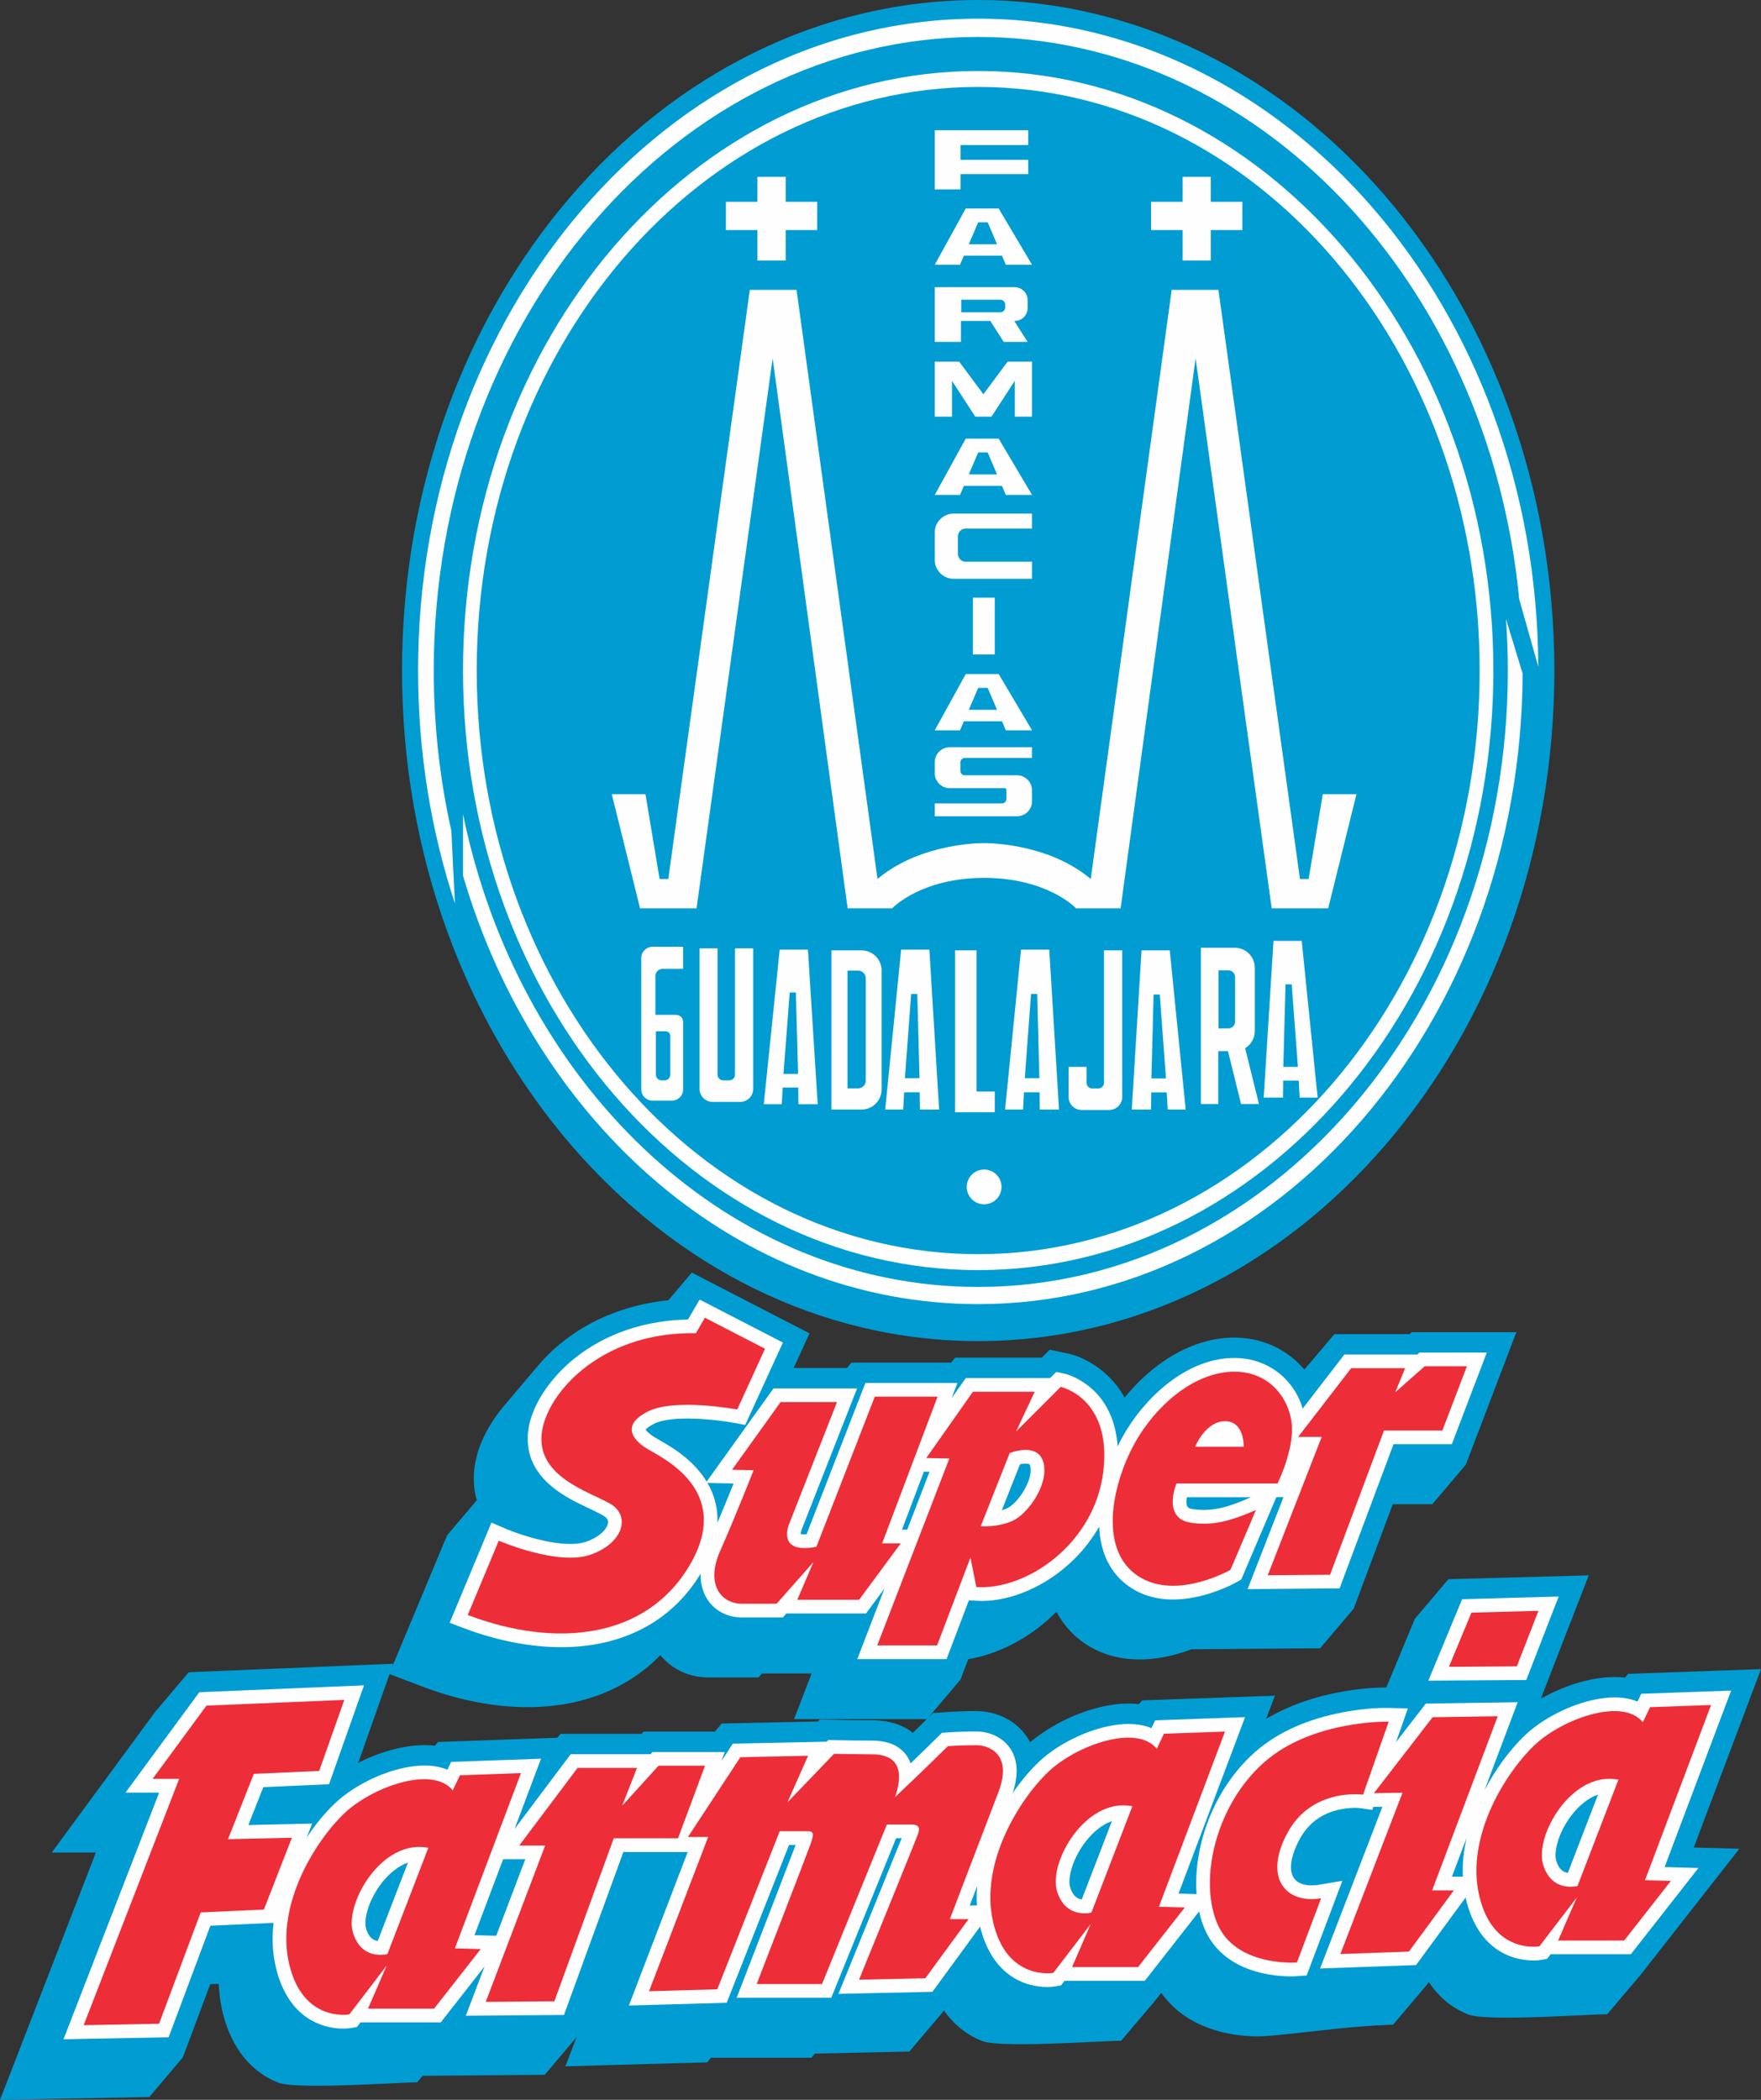
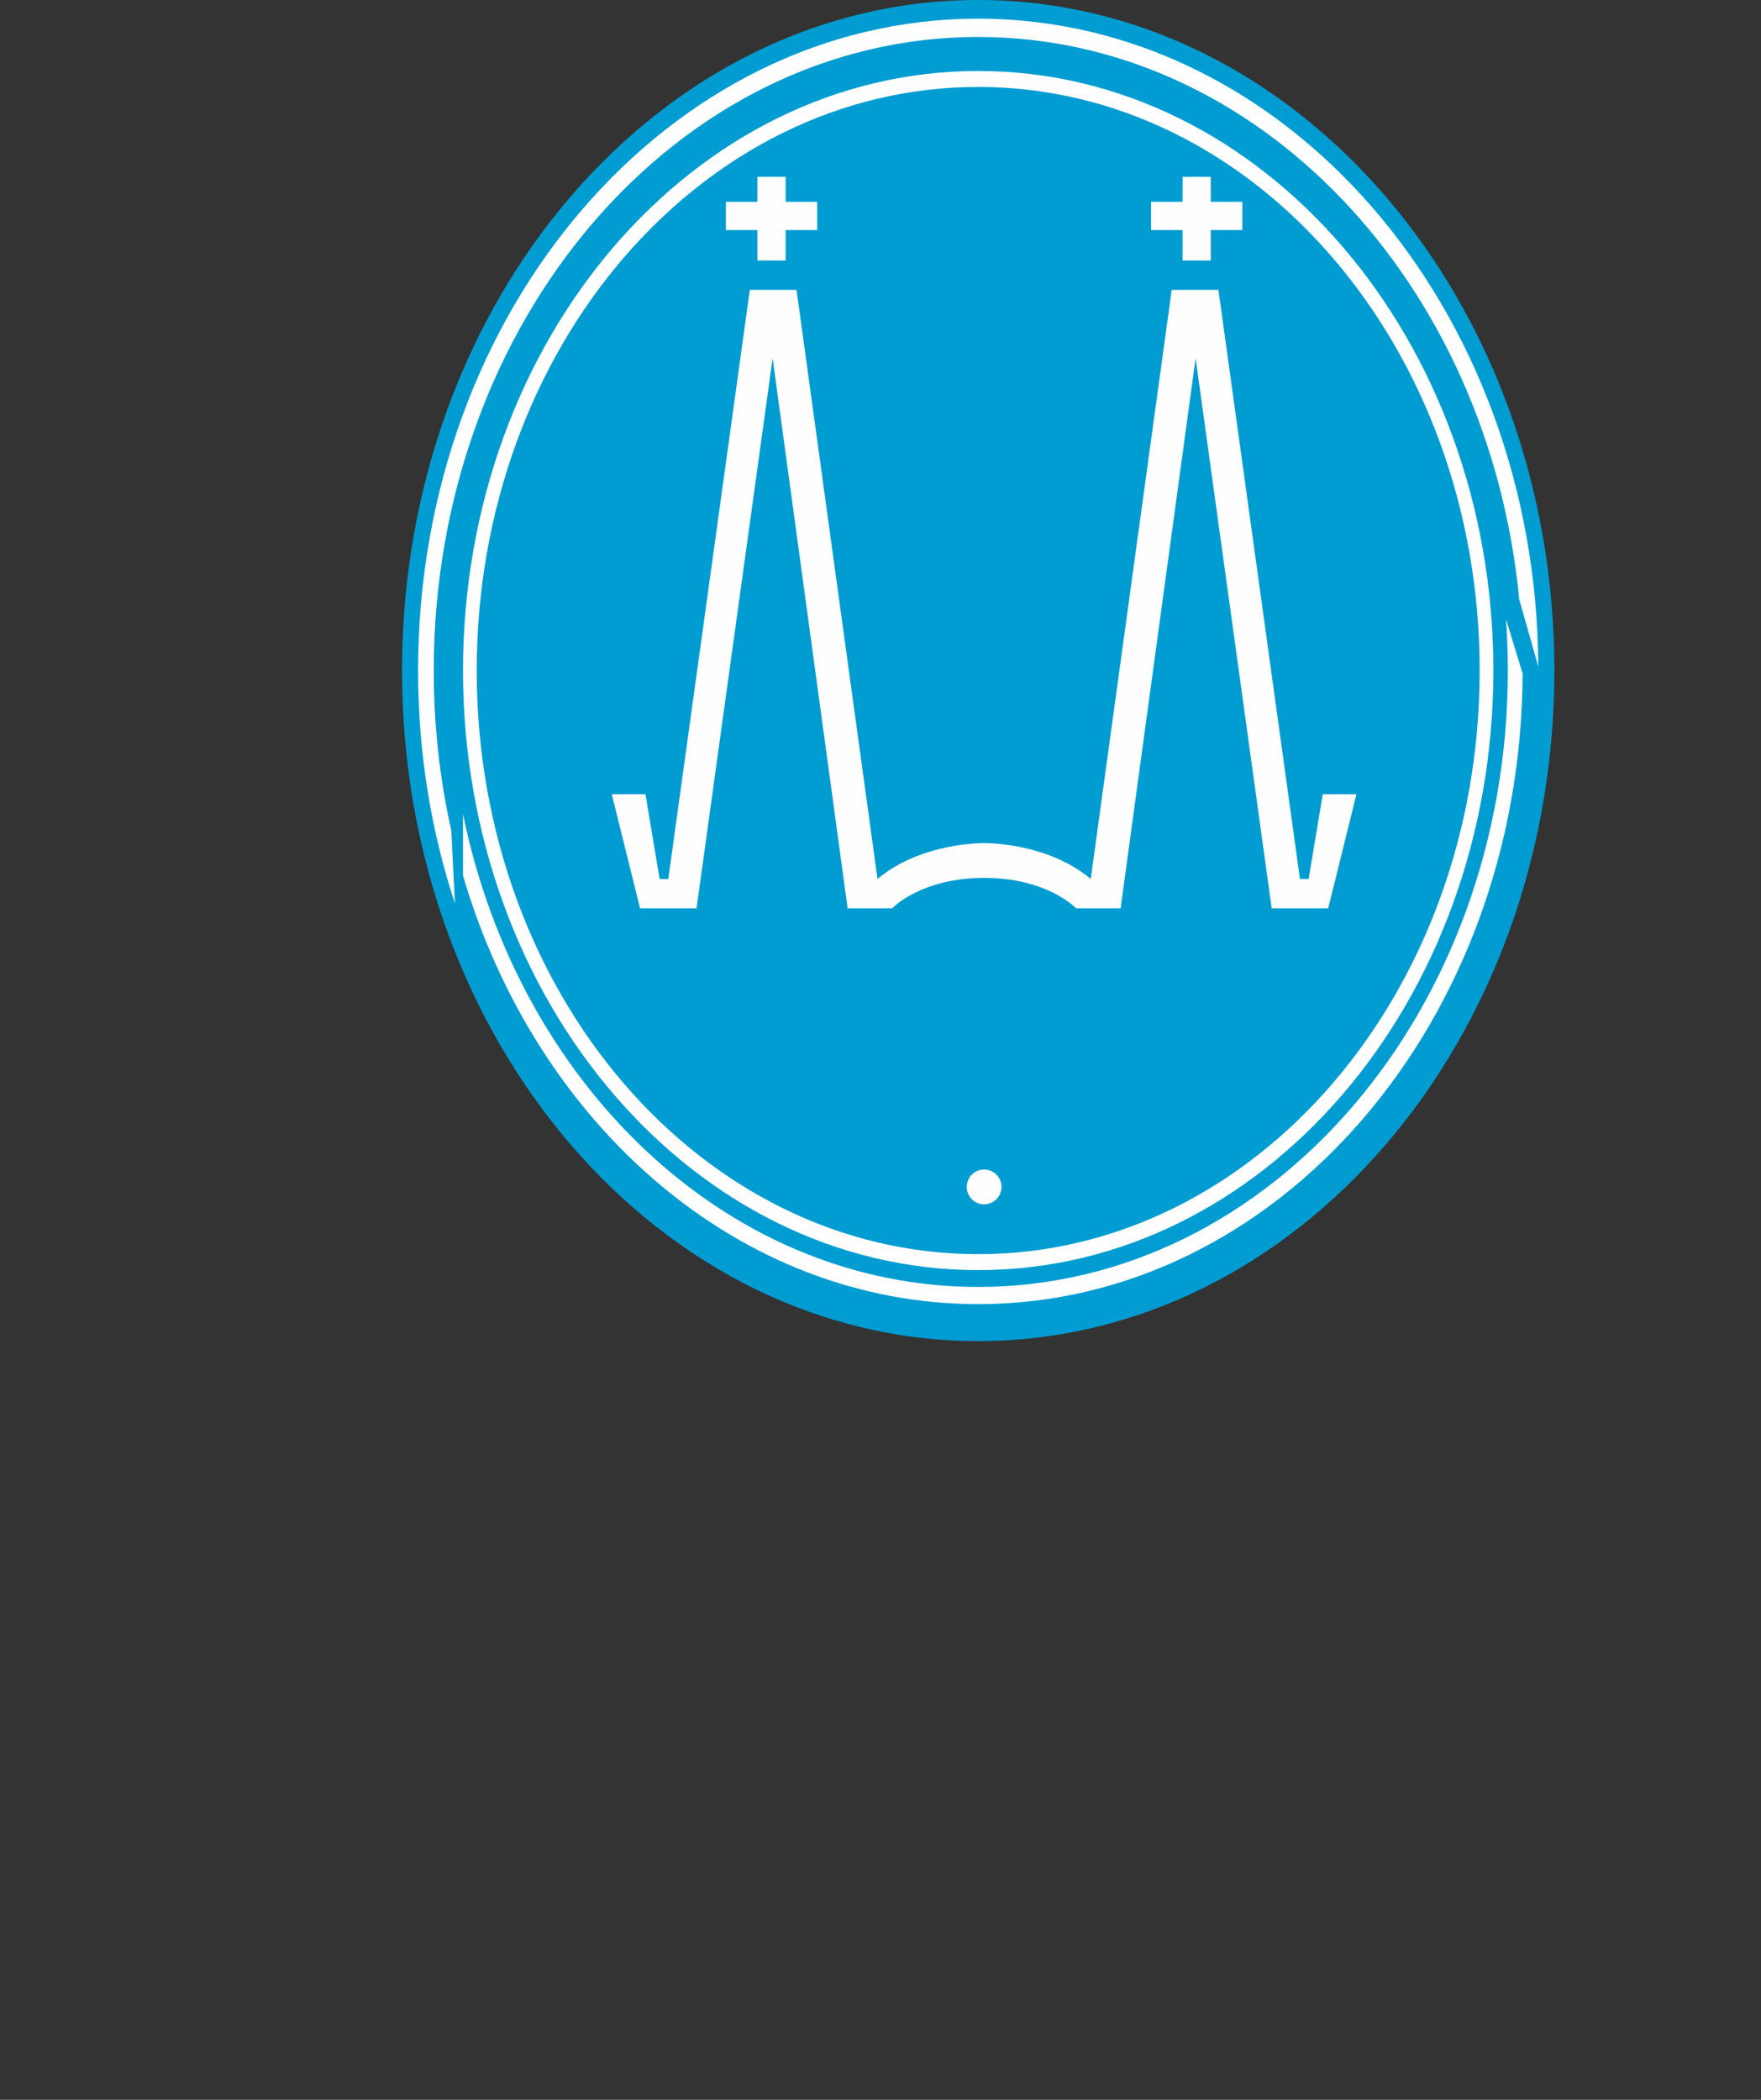
<svg xmlns="http://www.w3.org/2000/svg" clip-rule="evenodd" fill-rule="evenodd" height="100mm" image-rendering="optimizeQuality" shape-rendering="geometricPrecision" text-rendering="geometricPrecision" viewBox="0.02 0 8679.07 10348.09" width="316.994">
  <rect x="0.02" y="0" width="8679.07" height="10348.09" fill="#333333" stroke="none" />
-   <path d="M1902.81 8631.41l-3.37 1.05-1.89.6-3.46 1.1-1.79.58-3.54 1.16-1.68.56-5.19 1.74-3.7 1.26-1.47.51-.56.2-4.58 1.6-3.87 1.38-1.25.46-3.94 1.43-1.15.42-4.02 1.49-1.06.39-4.09 1.54-.95.36-4.16 1.6-.85.33-4.23 1.66-.76.3-4.29 1.72-.65.27-4.37 1.77-.56.23-4.42 1.83-.47.2-4.49 1.88-.36.16-4.55 1.95-.27.12-4.6 2-.18.08-4.67 2.06-.08.04-4.72 2.12a926.03 926.03 0 0 0-37.14 17.82L1920 8250.17l160.44 60.9c312.89 118.79 685.69 156.5 988.36-12.08 69.52-38.73 131.65-86.58 185.97-142.33 19.28 23.86 42.48 44.8 69.28 61.95 49.79 31.87 107.8 47.81 166.79 47.81h247.45l17.07-19.34h244.71l-86.76 224.85h654.45l-13.75 13.54-.86.85-.86.84-.86.85-49.94 48.97-.86.84-.87.85-.86.84c-57.11-45-128.16-62.02-201.26-62.02-61.18 0-122.36-.97-183.51-2.33l-73.63-1.61-9.59 9.99-474.06 10.08-33.81 39.93h-351.42l-9.93 10.93h-398.97l-16.32 19.28-587.54 20.74-15.68 18.51c-79.05-8.84-163.05 4.48-240.38 28.43zm5870.76-337.27c75.87-22.91 157.9-35.4 235.11-26.81l15.67-18.51 654.74-23.11-331.37 878.84 224.63 6.25-485.78 620.31-165.29 195.19c-93.84 0-595.15 37.03-685.59 1.01-83.88-33.39-147.51-89.73-193.78-159.33l-10.7 14.57-165.29 195.19c-241.43 8.68-417.39 39.51-626.05 56-69.64 5.51-149.55-2.88-217.34-19.5-122.71-30.08-229.46-93.57-299.09-193.76l-32.48 41.48-165.29 195.19c-93.83 0-595.16 37.02-685.59 1.01-80.13-31.89-141.86-84.79-187.64-150.33l-5.34 7.31-165.29 195.19-465.67 10.12-17.05 20.14h-494.42l-19.36 22.86-698.7 19.69 55.02-143.59-156.89 185.27-601.6 4.85-27.34 32.29c-93.83 0-595.15 37.02-685.58 1.01-153.46-61.1-239.16-198.95-274.75-354.43-9.98-43.58-15.51-87.78-17.05-132.16l-42.2 1.92-134.93 360.57L736 10334.06.02 10348.09 472.5 9129.57H254.86l509.83-693.35 165.29-195.19 1008.11-42-6.55 18.53 271.9-651.43 146.47-172.96c-10.82-37.29-16.06-77.4-14.65-120.47 4.14-126.23 67.43-248.6 151.6-348.01l163.23-192.74 2.06-2.44 1.62-1.91 1.62-1.9.26-.3 1.38-1.59 3.28-3.78.98-1.13.66-.76 3.31-3.75 1.67-1.86.05-.06 1.61-1.8 3.34-3.69.79-.86 5.65-6.14.14-.16.17-.18 1.7-1.81 3.4-3.61.58-.61 1.13-1.19 1.72-1.79 1.72-1.78 1.32-1.39.39-.39 1.73-1.77 1.73-1.77 1.73-1.76.36-.37 1.38-1.38 1.74-1.75 1.74-1.74 1.13-1.12.62-.62 1.75-1.72 3.51-3.44.14-.13 3.38-3.27 1.76-1.7.91-.87.86-.82 1.77-1.68 1.78-1.68 1.69-1.58.08-.07.4-.38 3.17-2.93 1.78-1.65.69-.64 1.1-1 1.79-1.62 1.79-1.62 1.47-1.33.32-.28 1.8-1.61 1.8-1.6 1.8-1.59.47-.41 1.33-1.17 1.81-1.58 5.42-4.7 1.82-1.55 1.81-1.54 1.82-1.54 1.81-1.53 1.82-1.52 1.02-.86.8-.65 1.82-1.51 1.83-1.5 1.82-1.49 7.15-5.76.47-.37 6.74-5.32.94-.73 6.3-4.86 1.42-1.09 5.88-4.44.63-.47 4.51-3.35 2.19-1.62 2.4-1.76 1.56-1.13 6.31-4.54.03-.03 6.82-4.81 2.83-1.97 4.45-3.06 3.48-2.37 4.28-2.89 3.47-2.32 4.98-3.27 2.64-1.73 4.89-3.16 2.31-1.48 2.17-1.38 6-3.77 1.69-1.05 6.54-4 1.19-.72 7.08-4.24.69-.4 7.63-4.47.18-.1 7.85-4.49.33-.2 7.55-4.22 5.96-3.26 1.97-1.08 1.38-.75 6.58-3.52 1.9-1 6.11-3.18 2.43-1.25 2.61-1.32 4.73-2.39 3.41-1.7 4.55-2.26 4.05-1.98 5.18-2.48 2.49-1.19 6-2.81 1.5-.7 3.57-1.65 2.06-.93 5.06-2.3 1.09-.49 5.72-2.54.98-.42 5.59-2.42 2.24-.97 1.99-.85 6.85-2.88.2-.08 7.04-2.89 1.65-.67.92-.37 7.99-3.19.37-.14 8.4-3.25.17-.07 8.26-3.1 7.11-2.61 1.35-.5 1.28-.47 7.2-2.56.2-.07 5.4-1.87 3.99-1.38 6.04-2.03 1.99-.66 5.58-1.82 4.28-1.39 3.98-1.26 4.92-1.54 3.8-1.16 5.7-1.73 1.62-.49 3.96-1.17 1.68-.49 6.7-1.92.75-.21c5.64-1.59 11.29-3.15 16.95-4.65l7.01-1.83 1.73-.44 3.11-.78 5.64-1.42 8.19-1.99.59-.13 8.79-2.05h.01l8.82-1.97c8.11-1.78 16.27-3.47 24.42-5.06l2.84-.55 5.52-1.05 2.69-.51 2.89-.53 6.02-1.08.93-.17 6.11-1.05 3.4-.57 6.44-1.05 1.9-.3 7.16-1.11 1.77-.27 7.45-1.09 1.65-.23c5.39-.77 10.8-1.49 16.22-2.17l2.9-.35c8.29-1.02 16.6-1.97 24.93-2.8l115.56-136.44 580.27 299.48-78.08 170.68h262.29l22.52-26.59h490.8l20.48-24.18H5134l39.44-39.45 89.17 18.93c75.03 15.92 152.5 63.83 206.09 118.18l1.39 1.42 1.39 1.42 1.37 1.42.01.01 1.36 1.42.01.01 1.36 1.43.01.01 1.33 1.43.02.01 1.32 1.43.02.02 1.31 1.43.02.02 1.3 1.43.02.02 1.3 1.43.02.03 1.29 1.43.02.03 1.28 1.44.03.03 1.27 1.44.02.03 1.26 1.44.03.03 1.25 1.44.04.04 1.24 1.45.03.04 1.23 1.44.04.04 1.22 1.45.04.04 1.21 1.45.04.05 1.2 1.45.05.05 1.19 1.45.05.05 1.18 1.45.05.06 1.17 1.45.05.06 1.17 1.45.05.07 1.16 1.45.05.07 1.15 1.45.05.07 1.14 1.45.06.08 1.13 1.45.06.08 1.12 1.45.06.08 1.11 1.46.06.08 1.11 1.46.06.08 1.1 1.46.06.09 1.09 1.46.06.09 1.08 1.46.07.1 1.07 1.46.07.09 1.06 1.47.07.1 1.05 1.46.08.1 1.03 1.46.08.11 1.02 1.46.08.11 1.01 1.47.08.11 1.01 1.46.08.12 1 1.47.08.11.99 1.47.08.12.98 1.47.09.12.97 1.47.09.13.96 1.46.09.14.96 1.46.09.14.95 1.47.09.13.94 1.47.09.14.93 1.47.09.14.93 1.47.09.16.92 1.47.09.16.91 1.47.1.16.9 1.47.1.17.89 1.47.1.17.88 1.47.1.17.88 1.47.1.18.86 1.47.11.18.86 1.47.1.18.85 1.47.11.19.84 1.47.11.19.84 1.47.1.19.83 1.47.11.2.82 1.47 12.82-15.13.34-.41 6.14-7.17.13-.17 6.36-7.29.07-.07 6.35-7.16.29-.31 6.22-6.87.51-.55.3-.32a957.2 957.2 0 0 1 20.34-21.49l.22-.22 6.6-6.7.27-.27 5.44-5.42.66-.65 3.64-3.55 3.86-3.76 2.54-2.42 4.73-4.5 1.97-1.85 5.6-5.22 1.99-1.82 4.83-4.4 2.6-2.34 5.44-4.84 1.48-1.3 5.79-5.05 2.39-2.06 4.38-3.74 3.75-3.15 4.5-3.75 2.21-1.82 6.38-5.19.89-.7 5.79-4.62 3.04-2.39 4.89-3.8 2.67-2.05 5.19-3.92 2.72-2.04 5.88-4.35 1.83-1.32 5.9-4.25 2.35-1.68 5.45-3.82 2.83-1.97 6.3-4.29 1.41-.96c8.11-5.45 16.33-10.75 24.63-15.88l.32-.21 7.74-4.72.71-.43.79-.48 7.78-4.59.51-.3 8.12-4.65.24-.13 8.4-4.67.04-.02 8.42-4.52.32-.18 8.19-4.25.61-.31 1.21-.6 7.65-3.84 7.72-3.75.46-.21 4.7-2.2 3.51-1.65 1.49-.68 7.23-3.25.79-.34 3.85-1.68 5.57-2.39 2.51-1.05 6.66-2.75 2.21-.88 6.53-2.58 3.16-1.21 6.11-2.3 3.15-1.14 5.64-2.02 4.16-1.45 4.7-1.6 4.42-1.46 5.11-1.65 4.16-1.3 5.18-1.58 3.49-1.02 6.34-1.82 3.08-.85 5.72-1.54 4.04-1.06 5.4-1.36 3.91-.94 5.73-1.33 3.75-.84 5.03-1.09 5.05-1.05 4.02-.79 5.49-1.05 4.22-.75 5.03-.87 5.4-.86 3.98-.62 6.26-.88 3.27-.44 7.05-.86 2.5-.3 6.29-.65 3.99-.4 4.18-.35 5.53-.47.55-.04c2.88-.22 5.76-.39 8.66-.56l7-.33 2.97-.14.64-.02c3.1-.12 6.24-.21 9.35-.27h.32c3.24-.05 6.48-.09 9.72-.09l6.44.04h.18l6.24.13.35.01 6.04.2.52.02 5.85.28.7.04 5.65.34.87.06 5.46.41 1.03.08 5.27.47 1.21.11 2.04.22 4.04.41.37.04 4.87.57.37.05 3.57.46 3.54.47.47.06 4.49.64.76.11 3.28.52 3.63.58 1.68.29 4.15.72 3.04.56 3.04.57 3.49.69 2.42.5 3.54.75 2.86.63 3.16.7 1.62.37 2.8.66 1.4.34 3.44.85 2.63.67 3.48.91 1.35.35 2.84.78 1.32.37 3.63 1.03 1.99.57 4.02 1.2 2.32.71 3.28 1.02 2.79.9 3.48 1.15 1.7.57 3.93 1.35.78.27 3.95 1.41 1.79.65 1.3.49 3.88 1.45.53.2 4.21 1.63 1.46.58.6.25 5.03 2.03 4.47 1.87 1.13.49.31.13 5.24 2.29h.01l4.72 2.13.8.37c5.49 2.54 10.94 5.18 16.32 7.94l5.16 2.68.2.1.48.26c13.87 7.35 27.3 15.43 40.25 24.18l.69.47c4.93 3.34 9.78 6.79 14.57 10.32h.01c3.06 2.26 6.08 4.55 9.08 6.89l.83.65 3.59 2.85 1.11.88c9.25 7.45 18.19 15.27 26.82 23.47l.04.04c7.16 6.81 14.11 13.87 20.83 21.16l.69.76c3.95 4.3 7.81 8.7 11.59 13.17l147.81-174.53h370.72l10.95-9.68h515.37l-249.11 652.65-165.28 195.19H6864.4l-192.6 514.74-165.29 195.18-633.54 4.99c-34.4 12.79-69.51 23.38-103.1 31.35-156.02 37.03-319.96 23.4-449.19-78.98-49.23-39-86.65-85.72-113.69-137.74a870.585 870.585 0 0 1-62.95 57.83c-104.12 86.63-235.48 153.6-371.85 176.38l-38.02 100.07-159.19 187.98 23.23-22.86 62.02-4.26c50.3-3.45 100.8-5.12 151.22-5.12 90.59 0 180.35 38.52 237.35 110.08 11.14 13.99 20.61 28.54 28.54 43.53 58.17-49.43 126.21-90.18 195.01-121.36l4.72-2.12.08-.04 4.67-2.06.18-.08 4.6-2 .27-.12 4.55-1.95.36-.16 4.49-1.88.46-.2 4.43-1.83.56-.23 4.36-1.77.66-.27 4.29-1.72.76-.3 4.22-1.66.85-.33 4.16-1.6.95-.36 4.09-1.54 1.06-.39 4.02-1.49 1.16-.42 3.93-1.43 1.26-.46 3.86-1.38 1.37-.49 3.79-1.31 1.46-.51 3.7-1.26 5.21-1.74 1.68-.56 3.54-1.16 1.78-.58 3.46-1.1 1.89-.6 3.37-1.05 2-.62 3.28-.99 10.14-2.99.49-.14 2.33-.66 3.01-.85.18-.05c71.28-19.88 147.19-30.09 218.96-22.11l15.68-18.51 654.74-23.11-43.04 114.17c108.18-64.65 230.31-106.11 353.73-129.92l3.61-.69.24-.04 3.37-.64.49-.09 3.14-.58.73-.14 2.9-.53.98-.19 2.66-.48 1.23-.23 2.41-.43 1.48-.26 2.17-.38 1.73-.3 1.94-.34 1.98-.34 1.7-.29 2.22-.38 1.45-.25 2.47-.41 1.2-.2 2.73-.46.95-.16 2.99-.49.7-.11 3.24-.52.46-.07 3.5-.55.21-.03 3.7-.57.04-.01 3.67-.56.29-.04 3.43-.52.55-.07 3.18-.47.8-.11 2.93-.42 1.05-.14 2.68-.38 1.3-.18 2.43-.34 1.55-.21 2.18-.3 1.81-.24 1.94-.26 2.06-.27 1.68-.22 2.32-.29 1.43-.19 2.58-.32 1.18-.14 2.83-.34.92-.11 3.08-.36.67-.08 3.33-.38.42-.05 3.59-.4.17-.02 3.77-.41h.08l3.67-.4.34-.03 3.43-.35.59-.06 3.17-.32.85-.08 2.92-.28 1.1-.1 4.03-.37 2.41-.23 1.6-.13 2.16-.2 1.85-.16 1.91-.17 2.11-.17 1.66-.13 2.36-.19 1.4-.11 2.62-.19 7.94-.56.1-.01.63-.04 3.38-.22.38-.03 3.62-.22.13-.01 3.76-.22h.12l3.63-.21.37-.01 3.38-.18.63-.02 3.11-.16.88-.03 2.87-.13 1.14-.04 2.61-.1 1.39-.04 2.36-.09 1.63-.05 2.1-.06 1.89-.05 1.84-.05 2.14-.05 1.59-.04 2.38-.05 1.35-.03 2.64-.03 1.09-.02 2.89-.04.84-.01 3.13-.02.59-.01 3.37-.01h4.03l3.7.01 140.65-338.72 165.29-195.19 691.79-18.94-236.18 608.04c24.28-13.76 49.09-26.3 74.01-37.59l4.72-2.12.08-.04 4.67-2.06.18-.08 4.6-2 .27-.12 4.55-1.95.36-.16 4.49-1.88.46-.2 4.43-1.83.56-.23 4.36-1.77.66-.27 4.29-1.72.76-.3 4.22-1.66.85-.33 4.16-1.6.95-.36 4.09-1.54 1.06-.39 4.02-1.49 1.16-.42 3.93-1.43 1.26-.46 3.86-1.38 1.37-.49 3.79-1.31 1.46-.51 3.7-1.26 5.21-1.74 1.68-.56 3.54-1.16 1.78-.58 3.46-1.1 1.89-.6 3.37-1.05 2-.62 3.28-.99z" fill="#009cd2" />
-   <path d="M6880.43 8585.21l146.62-189.75 452.81-6.86-163.5 433.95C7368 8724.03 7438 8625.5 7515.9 8551.6c54.96-52.14 124.76-95.11 193.58-126.29 100-45.32 250.93-86.56 360.94-39.81l18.35-38.52 443.21-15.65-327.9 869.63 166.52 4.63-332.93 425.13h-395.44l-17.19 22.49-25.63 4.71c-50.66 9.32-114.22-.31-161.33-19.06-121.59-48.41-185.93-160.83-214.02-283.57-.31-1.32-.6-2.65-.9-3.98l-244.13 332.67-473 17.01 307.13-797.08-44.97.78-5.13 14.6-54.9-8.06c-35.89-4.96-84.63.5-119.17 9.31-81.66 20.84-143.54 69.02-183.92 143.3-26.85 49.41-68.99 151.18-20.03 200.87 28.32 28.75 77.68 29.91 114.76 23.65l115.99-19.6-175.78 466.36-42.78 3.37c-58.27 4.6-129.35-3.15-185.53-16.92-122.59-30.06-226.82-99.06-276.24-219.29-10.92-26.55-19.39-54.21-25.68-82.56l-267.72 341.86h-395.44l-17.19 22.49-25.63 4.71c-50.66 9.32-114.22-.31-161.33-19.06-118.81-47.3-182.95-155.72-212.03-275.16l-235.1 321.3-463 10.07 38.76-95.27c48.89-120.17 97.86-240.32 146.67-360.54 31.9-78.58 63.8-157.19 95.5-235.86 9.93-24.67 20.74-50.1 30.88-75.47h-27.63l-319.7 786.24h-466.17l35.59-91.97c44.58-115.21 89.19-230.4 133.68-345.65 28.71-74.35 57.38-148.71 85.92-223.13 11.71-30.52 24.08-61.46 35.51-92.34h-32.45l-307.35 777.84-482.12 13.6 292.37-763.03h-.66l-2.46 6.61h-316.44l-292.69 802.86-483.79 3.9 92.4-243.1-215.97 275.77h-395.43l-17.19 22.49-25.63 4.71c-50.66 9.32-114.22-.31-161.33-19.06-121.6-48.41-185.93-160.83-214.03-283.57-16.44-71.85-18.65-145.07-10.07-217.29l-.91 2.33-310.74 14.13-205.7 549.7-518.19 9.87 471.39-1215.67H618.54l363.76-494.7 811.67-33.83-172.36 487.53-323.81 14.24-73.8 186.58 314.41-7.07-26.85 68.84c41.06-62 88.3-120.36 138.88-168.34 54.96-52.14 124.76-95.11 193.57-126.29 100-45.32 250.93-86.56 360.95-39.81l18.34-38.52 443.22-15.65L2536 9013.17l276.86-368.33h393.22l9.94-10.93h356.05l-16.66 44.8 56.39-85.87 462.77-9.84 7.81-8.14 29.55.65c61.83 1.22 123.91 2.35 185.73 2.35 55.14 0 111.33 11.95 152.09 51.86 18.27 17.91 30.57 38.36 38.22 60.28 45.76-44.09 91.24-88.48 136.47-132.98l17.83-17.55 24.95-1.71c47.59-3.27 96.69-4.89 144.35-4.89 59.97 0 120.98 24.71 158.84 72.24 53.51 67.18 46.13 155.09 20.3 231.92 38.84-56.85 82.79-110.16 129.61-154.57 54.96-52.14 124.76-95.11 193.58-126.29 100-45.32 250.93-86.56 360.94-39.81l18.35-38.52 443.21-15.65-327.9 869.63 88.84 2.47c-7.08-93.1 5.34-189.26 29.12-275.67 44.45-161.48 134.04-314.69 260.41-425.59 118.89-104.33 272.54-164.01 426.33-193.66 72.48-13.98 158.4-24.36 232.73-22.5l92.86 2.31-58.33 166.03zm329.29 663.28c-2.89-64.31 4.05-128.78 18.42-191.77l-72.25 191.77zm-2395.03 141.64c-1.97-31.6-1.52-63.27 1.05-94.8-12.08 31.6-24.14 63.21-36.23 94.8zm-2335-227.66l-141.08 374.15 106.95 2.97 143.33-377.12zm3940.56-2220.85l205.57-266.49h359.37l10.95-9.68h331.64l-172.48 451.9h-287.39l-265.82 710.47-453.28 3.57 176.66-452.9h-35.17l-172.76 405.32-19.7 11.28c-54.21 31.02-125.56 56.96-185.75 71.24-125.68 29.83-258.67 23.2-363.68-60-88.59-70.18-126.14-172.18-131.22-282.55-43.96 77.08-102.26 146.19-171.94 204.17-118.53 98.62-281.24 171.3-438.02 160.54l-31.99-2.19-110.2 290.07h-440.1l134.38-348.29-91.24 123.43h-392.71l-17.07 19.34h-202.16c-39.8 0-79.05-10.45-112.68-31.97-47.27-30.27-76.78-77.9-86.62-132.81-3.04-16.98-4.16-34.12-3.67-51.23-66.06 109.59-155.61 198.71-267.9 261.26-275.57 153.49-620.01 113.68-903.89 5.93l-65.28-24.78 206.12-493.84 62.82 27.15c97.09 41.97 297.2 102.54 400.86 67.99 33.87-11.29 70.55-30.48 93.51-58.59 9.28-11.36 19.93-29.38 16.9-44.83-2.5-12.77-15.04-22.06-25.73-27.86-62.42-33.89-126.41-58.54-187.86-96.55-106.76-66.04-186.2-157.25-181.85-289.91 4.84-147.59 116.4-293.45 226.29-382.99 159.54-129.99 359.94-191.62 563.63-195.16l57.34-98.32 410.5 211.87-185.74 406.04-51.94-9.75c-94.99-17.8-309.53-40.06-396.82 3.58-8.78 4.4-34.45 18.62-42.17 29.03 6.78 12.71 33.92 31.45 43.9 37.52 32.46 19.75 64.57 36.55 96.48 58.13 50.46 34.13 97.31 74.38 134.56 122.83 9.58 12.47 18.22 25.08 25.96 37.81l329.6-459.42h411.88l-271.37 691.01-.67 1.5c-2.08 4.63-5.73 17.41-5.99 25.4 7 1.85 17.84 1.87 28.86 1.11l289.96-745.63h453.5l-28.07 74.28 69.28-98.45h415.7l30.32-30.32 35.88 7.61c55.71 11.83 116.2 50.67 155.45 90.47 72.28 73.31 104.15 169.48 111.27 268.8 14.64-30.49 30.28-58.96 46.33-84.71 111.01-178.08 307.67-350.99 528.83-350.99 161.77 0 293.18 101.97 336.64 249.58zm-1866.85 310.9l-107.99 285.77h25.7l110.02-285.18zm-1066.59 55.53c36.7 63.14 51.59 129.18 49.22 195.74 27.13-63.95 53.56-128.36 79.42-192.82l-128.64-2.93zm2362.34 70.44c-1.79 11.25-2.48 22.34-1.47 31.4 2.31 20.61 12.54 24.65 32.7 27.53 103.37 14.77 188.6-16.9 282.56-57.9l2.36-1.02h-316.15zm1190.28 904.04l166.77-401.61 475.76-13.03-159.78 411.37zM4937.5 7442.4c9.14-2.73 17.75-5.87 25.44-9.34 56.24-25.39 130.54-143.47 114.57-207.31-1.14-4.55-2.09-9.15-6.73-10.89-10.36-3.89-27.9-2.2-43.66 1.21zM2010.46 9179.07c-49.6 17.34-92.84 55.29-125.11 95.42-30.89 38.42-56.62 84.67-71.69 131.67-8.72 27.23-18.01 69.85-9.52 98.13 7.76 25.88 20.99 51.19 48.58 59.16 2.74.8 5.77 1.44 8.96 1.9l148.77-386.28zm3469.87-204.81c-49.6 17.33-92.84 55.29-125.11 95.42-30.88 38.42-56.62 84.67-71.69 131.67-8.72 27.23-18.01 69.85-9.52 98.13 7.77 25.88 20.99 51.18 48.58 59.16 2.74.8 5.77 1.44 8.96 1.9l148.77-386.28zm2395.61-130.85c-49.6 17.34-92.84 55.3-125.11 95.42-30.88 38.42-56.62 84.67-71.69 131.67-8.72 27.23-18.01 69.85-9.52 98.13 7.77 25.88 20.99 51.19 48.58 59.16 2.74.8 5.77 1.44 8.96 1.9l148.77-386.28z" fill="#fefefe" />
-   <path d="M3474.15 6493.83l296.18 152.86-136.95 299.38s-305.74-57.33-439.5 9.55-76.43 140.13-3.19 184.72c73.25 44.58 423.58 203.83 210.2 570.08s-659.26 414.03-1095.57 248.42l152.86-366.25s286.63 124.21 449.07 70.07c162.42-54.15 207.01-194.29 95.54-254.79-111.47-60.52-340.78-130.57-334.41-324.85 6.37-194.27 277.08-522.32 761.17-512.76l44.59-76.43zm133.6 749.37l239.36-333.65h278.05l-234.53 597.19s-70.12 154.75 132.97 116.06l287.72-739.86h309.49l-273.21 722.93h91.87l-205.51 278.05h-304.65l79.79-186.17-181.34 205.51H3656.1c-99.13 0-181.34-91.87-106.39-261.12 74.96-169.25 164.42-396.52 164.42-396.52l-106.39-2.42zm957.46-58.02l229.69-326.41h304.65l-91.88 195.85 220.03-220.03s251.44 53.2 210.35 413.45c-41.1 360.26-379.6 589.95-626.21 573.02l-29.02-145.07-164.41 432.79h-294.97l355.42-921.19-113.63-2.41zm268.38 336.07l142.65-360.26s140.24-58.02 166.83 48.36-77.37 251.45-152.32 285.3-157.16 26.6-157.16 26.6zm1356.39-79.79l-125.72 294.97s-287.73 164.42-473.9 16.93c-186.16-147.49-94.29-488.4 21.76-674.57 116.06-186.17 297.4-319.16 471.48-319.16s270.8 132.97 282.89 258.7c12.09 125.74-70.12 292.57-70.12 292.57H5798.3s-73.63 172.53 72.54 193.42c101.55 14.51 186.17-4.83 319.15-62.86zm-60.44-311.89h-239.36s50.78-125.73 147.49-125.73c96.7 0 91.87 125.73 91.87 125.73zm384.44-48.37h-116.06l261.13-338.49h265.96l-48.36 118.46 145.06-128.14h207.93l-120.89 316.73h-287.72l-265.97 710.84-307.06 2.42 265.97-681.84zm-3827.1 2013.7H2559.1l287.5-382.5h292.81l-72.83 186.14 179.31-197.07h228.94l-133.11 357.9h-316.78l-292.82 803.24-338.07 2.72 292.82-770.44zm-1669.35-689.42l679.42-28.3-123.86 350.32-322.02 14.16-127.4 322.02 314.94-7.08-138 353.86-311.4 14.16-205.24 548.5-371.56 7.08 470.64-1213.77H752.12zm1213.77 417.57l35.39-74.31 300.79-10.62-325.56 863.43 127.38 3.54-230.01 293.72h-325.56l92-212.32-184.01 240.62s-230.02 42.47-297.26-251.24c-67.23-293.71 134.47-608.66 272.49-739.59 138.01-130.92 435.26-237.08 534.34-113.24zm-120.32 283.09l-201.7 523.73s-127.4 35.39-169.86-106.16c-42.46-141.54 141.55-463.56 371.57-417.57zm3590.18-487.9l35.39-74.31 300.79-10.62-325.56 863.43 127.38 3.54-230.01 293.71h-325.56l92-212.31-184.01 240.62s-230.02 42.47-297.25-251.24 134.46-608.66 272.48-739.59c138.01-130.92 435.26-237.1 534.34-113.24zm-120.32 283.09l-201.7 523.73s-127.4 35.39-169.85-106.16c-42.47-141.54 141.54-463.56 371.56-417.57zm2515.93-413.93l35.39-74.32 300.79-10.62-325.56 863.43 127.38 3.54-230.01 293.72H7679.2l92-212.32-184.01 240.62s-230.02 42.47-297.25-251.24 134.46-608.66 272.48-739.59c138.01-130.92 435.26-237.08 534.34-113.23zm-120.32 283.08l-201.7 523.73s-127.4 35.39-169.85-106.16c-42.47-141.54 141.54-463.56 371.56-417.57zm-4327.69-110.84l333.91-7.1-101.83 229.71 229.71-239.19s125.52 2.37 187.09 2.37 179.98 16.58 113.67 210.77c116.04-108.93 260.5-251.03 260.5-251.03s73.42-4.73 139.72-4.73c66.31 0 179.98 47.36 108.94 232.08-71.05 184.72-239.2 625.21-239.2 625.21h92.37l-213.14 291.29-326.81 7.1s277.08-679.67 291.29-719.93c14.21-40.25-9.47-44.99-40.25-44.99h-113.68l-319.7 786.24h-322.07s248.66-641.78 265.24-689.14 18.94-63.94-14.21-63.94h-137.36l-307.87 779.13-336.28 9.48 291.29-760.19h-99.47l258.13-393.12zm3195.46-175.2l-126.45 359.89s-250.48-36.47-372.05 187.25c-121.58 223.72-7.29 352.59 165.36 323.41l-119.15 316.13s-303.97 24.31-393.94-194.54c-89.98-218.85-4.86-583.6 233.44-792.74 238.31-209.13 612.79-199.4 612.79-199.4zm-72.95 352.59l289.37-374.49 320.99-4.85-323.42 858.39h107l-221.29 301.53-338.01 12.15 306.4-795.17-141.03 2.43zm369.71-622.77l110.86-266.97 330.31-9.04L7475.81 8212l-334.83 2.27z" fill="#ed2e38" />
  <g fill-rule="nonzero">
    <path d="M7660.7 3304.53c0 1825.05-1271.37 3304.53-2839.69 3304.53-1568.31 0-2839.68-1479.48-2839.68-3304.53C1981.33 1479.49 3252.7 0 4821.01 0 6389.33 0 7660.7 1479.49 7660.7 3304.53z" fill="#009cd2" />
    <path d="M7360.12 3304.53c0 1631.86-1136.8 2954.74-2539.11 2954.74s-2539.1-1322.88-2539.1-2954.74S3418.7 349.79 4821.01 349.79s2539.11 1322.88 2539.11 2954.74zM4821.01 428.47c-1364.96 0-2471.48 1287.65-2471.48 2876.06s1106.52 2876.06 2471.48 2876.06c1364.97 0 2471.49-1287.65 2471.49-2876.06S6185.98 428.47 4821.01 428.47z" fill="#fefefe" />
    <path d="M7581.62 3285.79l-94.16-332.43C7337.55 1394.2 6200.75 182.14 4821.03 182.14c-1481.98 0-2683.22 1397.86-2683.22 3122.36 0 272.63 30.09 537.15 86.62 789.32l17.75 358.87c-117.5-356.55-181.74-743.59-181.74-1148.19 0-1774.09 1235.97-3212.46 2760.59-3212.46 1519.22 0 2751.91 1428.34 2760.59 3193.75zm-159.37-235.39c5.98 83.74 9.08 168.63 9.08 254.1 0 1677.62-1168.83 3037.66-2610.29 3037.66-1213.79 0-2234.06-963.93-2526.17-2269.75-4.44-20.06-8.87-40.13-12.92-60.39v303.5c360.61 1228.26 1361 2111.34 2539.1 2111.34 1477.54 0 2676.28-1389.75 2683.22-3107.5l-82-268.96z" fill="#fefefe" />
    <path d="M4027.55 1133.85h-155.34v149.99h-139.26v-149.99h-155.34V994.59h155.34v-123.2h139.26v123.2h155.34zm822.7 3192.44c312.87 0 453.1 149.99 453.1 149.99h219.62l369.59-2710.37 374.95 2710.37h278.54l139.26-562.43h-166.05l-69.64 417.8h-42.84l-401.74-2903.2h-230.33l-399.01 2903.2c-216.9-182.12-525.45-176.76-525.45-176.76s-308.56-5.36-525.45 176.76l-399.01-2903.2h-230.33l-401.73 2903.2h-42.85l-69.64-417.8h-166.05l139.26 562.43h278.54l374.95-2710.37 369.59 2710.37h219.62s140.24-149.99 453.1-149.99zm822.7-3192.44h155.34v149.99h139.26v-149.99h155.35V994.59h-155.35v-123.2h-139.26v123.2h-155.34zM4936 5849.27c0 47.36-38.39 85.75-85.75 85.75s-85.74-38.39-85.74-85.75 38.38-85.74 85.74-85.74 85.75 38.38 85.75 85.74z" fill="#fefefe" />
-     <path d="M4733.83 933.35h-126.94V641.87h460.74v72.87h-333.8v72.87h333.8v70.52h-333.8zm204.24 326.75H4750.6l-19.12 44.66h-124.59l152.8-277.38h162.2l164.54 277.38h-129.29zm-24.08-56.42l-46.17-108.13h-46.78l-46.29 108.13zm24.08 1190.66H4750.6l-19.12 44.66h-124.59l152.8-277.38h162.2L5086.43 2439h-129.29zm-24.08-56.42l-46.17-108.13h-46.78l-46.29 108.13zm24.08 1216.52H4750.6l-19.12 44.66h-124.59l152.8-277.37h162.2l164.54 277.37h-129.29zm-24.08-56.41l-46.17-108.14h-46.78l-46.29 108.14zm150.73-1980.35v-38.39c0-35.31-28.56-64.05-64.05-64.05h-393.8v269.72h129.27v-103.21h144.71l65.99 103.21h117.89l-65.99-103.21h1.94c35.49 0 64.05-28.76 64.05-64.06zm-110.48-2.98c0 13.43-10.89 24.32-24.32 24.32h-192.36v-61.91h192.36c13.43 0 24.32 10.89 24.32 24.32v13.28zm-107.58 538.74h39.82l114.97-176.88v176.88h84.98v-271.22h-120.36l-119.41 160.67-119.42-160.67h-120.36v271.22h84.99v-176.88l114.97 176.88zm-86.99 714.88c-21.16 0-38.32-17.16-38.32-38.32v-86.97c0-21.17 17.16-38.33 38.32-38.33h326.75v-73.69h-386.2c-51.54 0-93.34 41.79-93.34 93.34v134.64c0 51.55 41.8 93.34 93.34 93.34h386.2v-84.02h-326.75zm142.98 176.88h-107.61v280.06h107.61zm-147.41 790.07h331.18v-53.06h-405.36c-40.97 0-74.19 33.21-74.19 74.18v53.58c0 40.96 33.22 74.18 74.19 74.18h275.22c2.26 3.47 3.89 7.36 3.89 11.8v41.27c0 12.21-9.9 22.11-22.11 22.11h-331.18v63.38h405.37c40.97 0 74.18-33.22 74.18-74.19v-53.57c0-40.97-33.21-74.19-74.18-74.19h-257.01c-12.2 0-22.1-9.9-22.1-22.1v-41.28c0-12.21 9.9-22.1 22.1-22.1zM5673.8 5383.36h76.6l4.73 84.71h88.59l-78.47-784.61h-139.22l-48.1 784.61h94.93zm.78-69.08l10.94-413.16h30.37l30.65 413.16zm649.48 11.31h76.6l4.73 83.37h88.59l-78.47-772.17h-139.22l-48.1 772.17h94.92zm.77-67.99l10.95-406.6h30.37l30.65 406.6zm-793.93-574.14v722.17c0 35.65-28.9 64.54-64.55 64.54h-135.43c-35.65 0-64.55-28.89-64.55-64.54V5257.6h88.6v78.41c0 15.38 12.46 27.85 27.85 27.85h30.37c15.38 0 27.85-12.47 27.85-27.85v-652.55zm-997.31 784.61h94.92l-48.09-788.31H4441.2l-78.48 788.31h88.6l4.73-85.11h76.6zm-73.68-154.52l30.65-415.1h30.37l10.94 415.1zm664.49 154.52h94.93l-48.1-788.31h-139.22l-78.48 788.31h88.6l4.73-85.11h76.6zm-73.68-154.52l30.65-415.1h30.37l10.95 415.1zm-148.01 65.48v102.31h-195.87v-797.89h106.05v695.58h89.83zm-1570.75-377.79c19.23 0 34.81 15.58 34.81 34.8v332.87c0 30.41-24.66 55.06-55.06 55.06h-96.2c-30.4 0-55.05-24.65-55.05-55.06v-648.02c0-30.4 24.65-55.05 55.05-55.05h151.26v108.84H3265.5c-19.57 0-35.43 15.87-35.43 35.44v191.12zm-51.26 81h-48.1v213.89c0 15.38 12.47 27.84 27.86 27.84h15.18c15.38 0 27.85-12.46 27.85-27.84v-191.12c0-12.58-10.2-22.78-22.79-22.78zm341.74-408.82v622.72c0 15.37-12.47 27.84-27.84 27.84h-30.38c-15.38 0-27.85-12.47-27.85-27.84v-622.72h-88.6v692.33c0 35.65 28.9 64.54 64.55 64.54h135.43c35.66 0 64.55-28.89 64.55-64.54v-692.33zm312.63 768.26h94.92l-48.1-761.93h-139.22l-78.47 761.93h88.6l4.73-82.27h76.6zm-73.69-149.35l30.65-401.21h30.38l10.94 401.21zm384.55 175.73H4097.9v-784.61h148.03c54.7 0 99.05 44.34 99.05 99.05v586.51c0 54.71-44.35 99.05-99.05 99.05zm21.09-142.93v-503.75c0-21.2-17.19-38.38-38.38-38.38h-51.57v580.52h51.57c21.19 0 38.38-17.19 38.38-38.38zm1937.78 115.96l-68.07-275.5c28.45-17.41 47.61-48.48 47.61-84.29v-311.85c0-54.71-44.34-99.05-99.05-99.05H5918.5v770.68h85.63v-260.73h48.06l64.42 260.73h88.2zm-199.39-659.49h47.92c18.71 0 33.87 15.17 33.87 33.87v218.56c0 18.7-15.16 33.86-33.87 33.86h-47.92z" fill="#fefefe" />
  </g>
</svg>